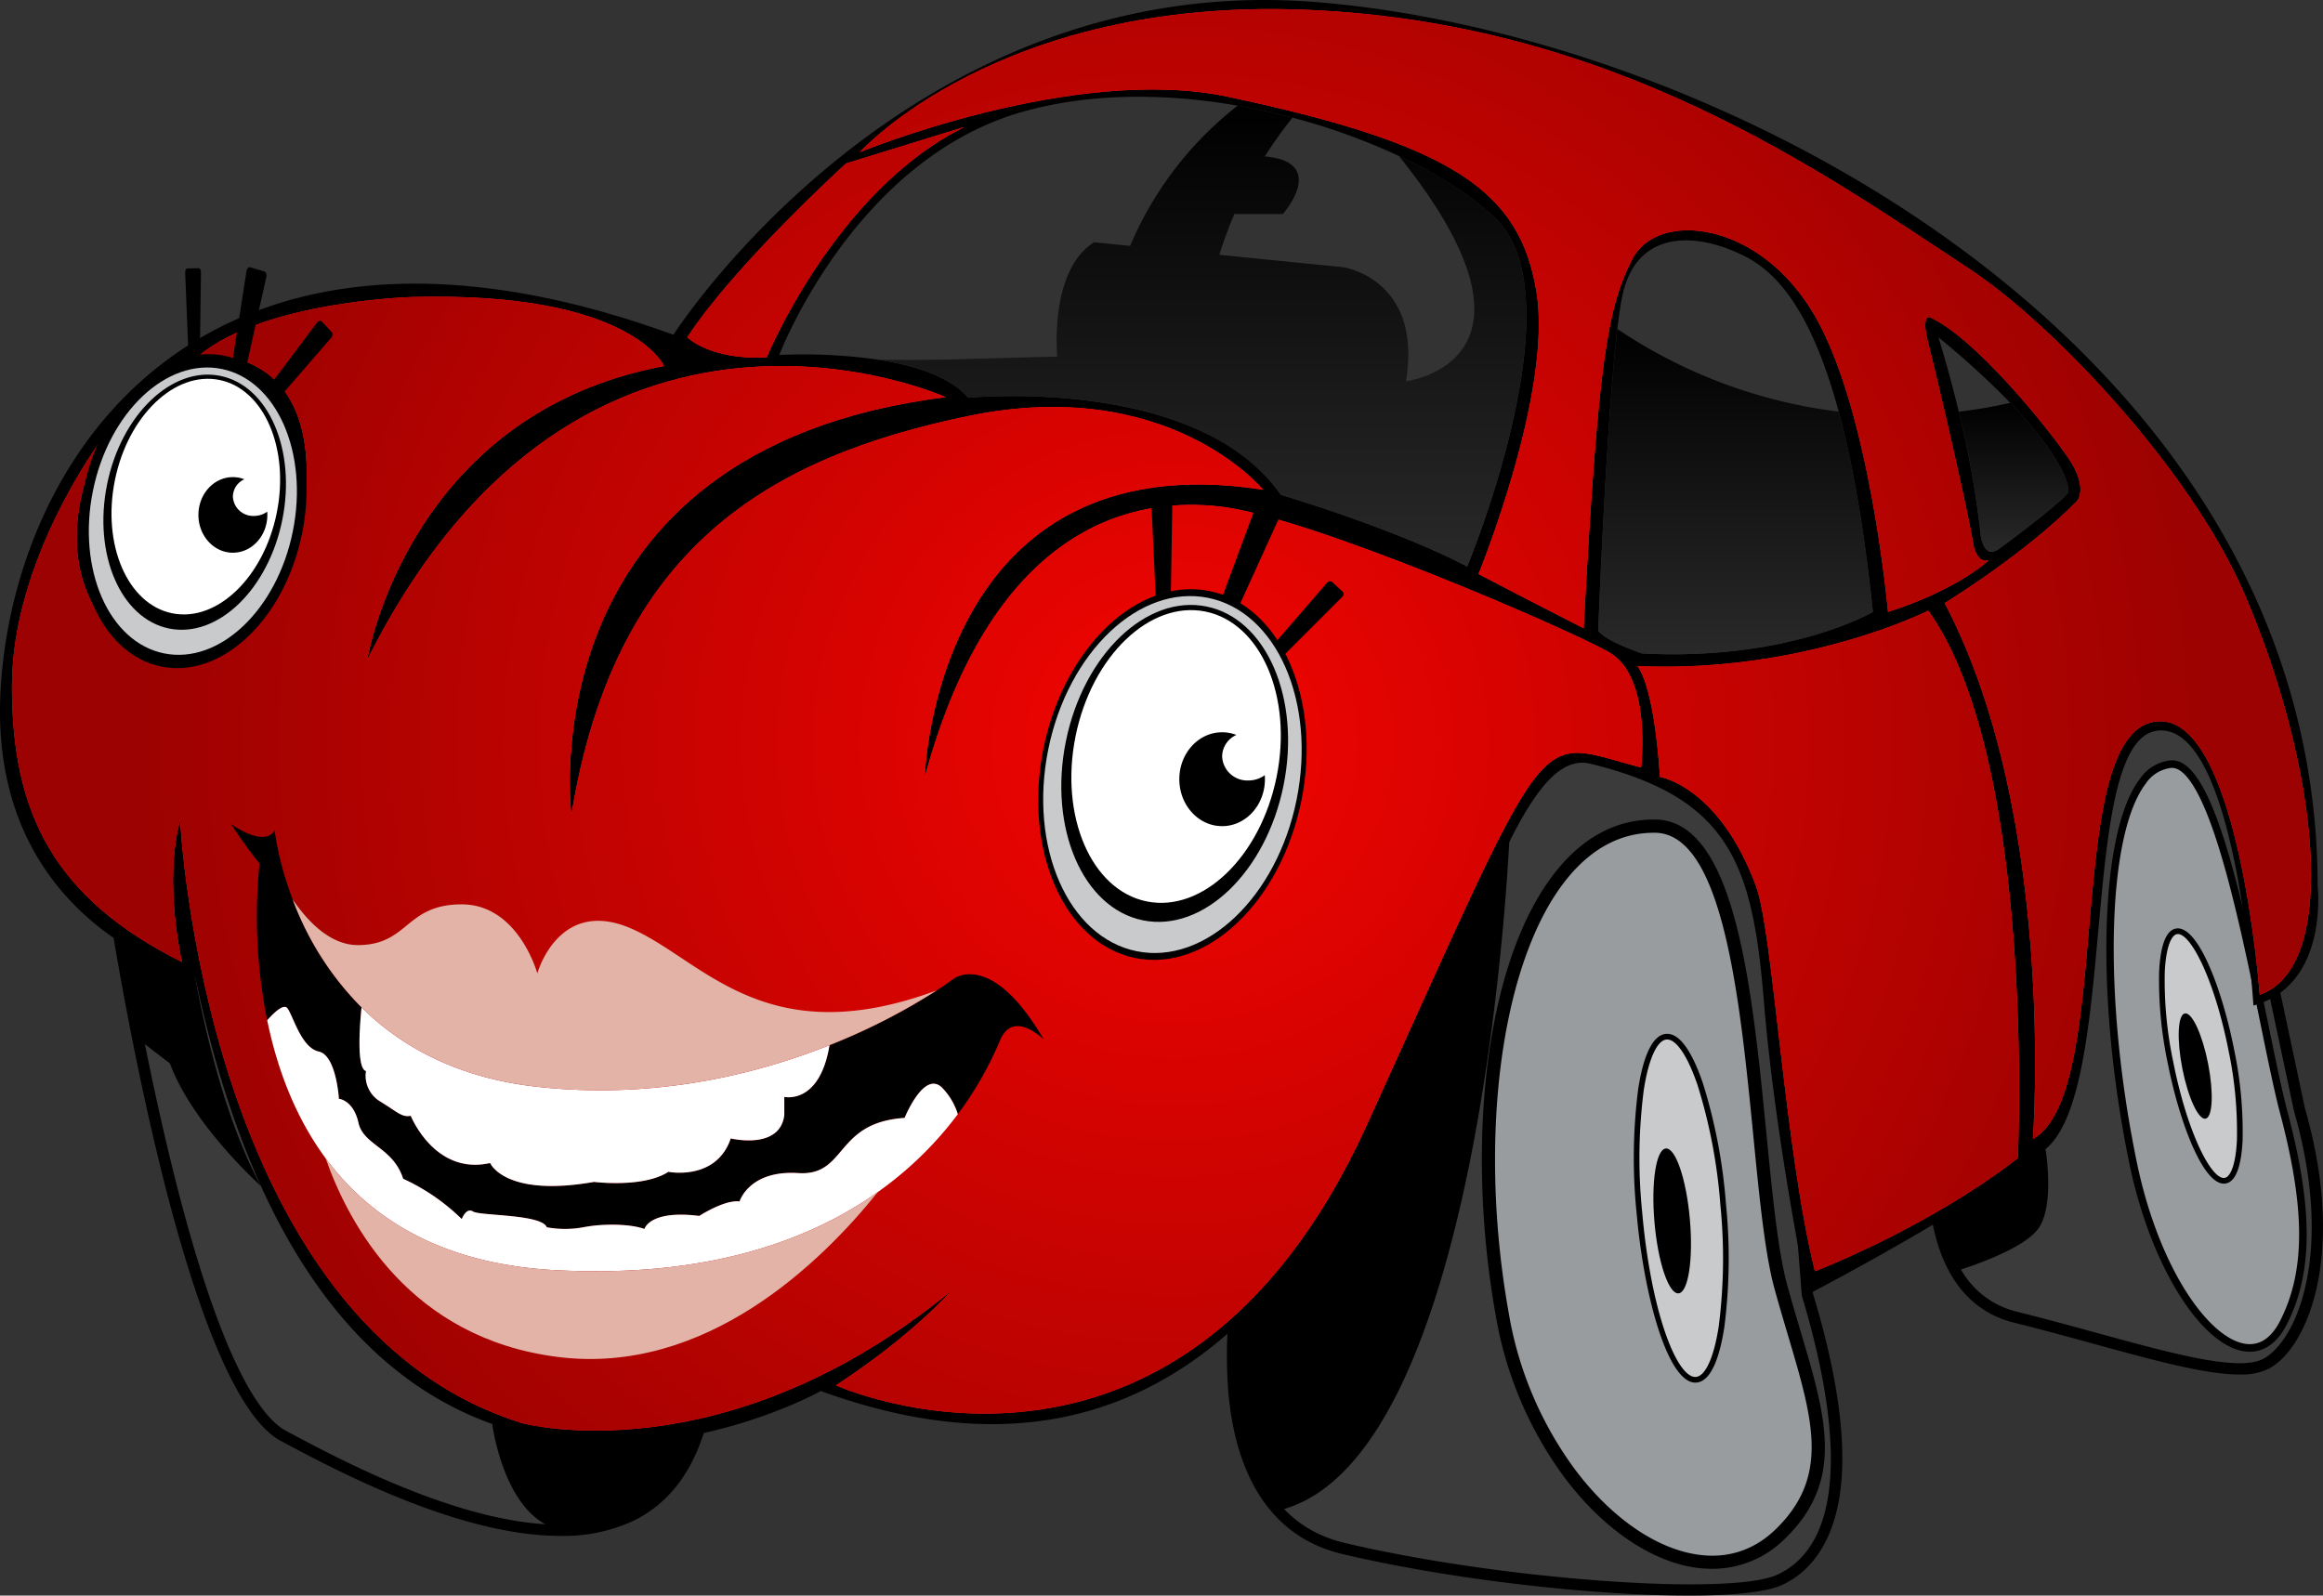
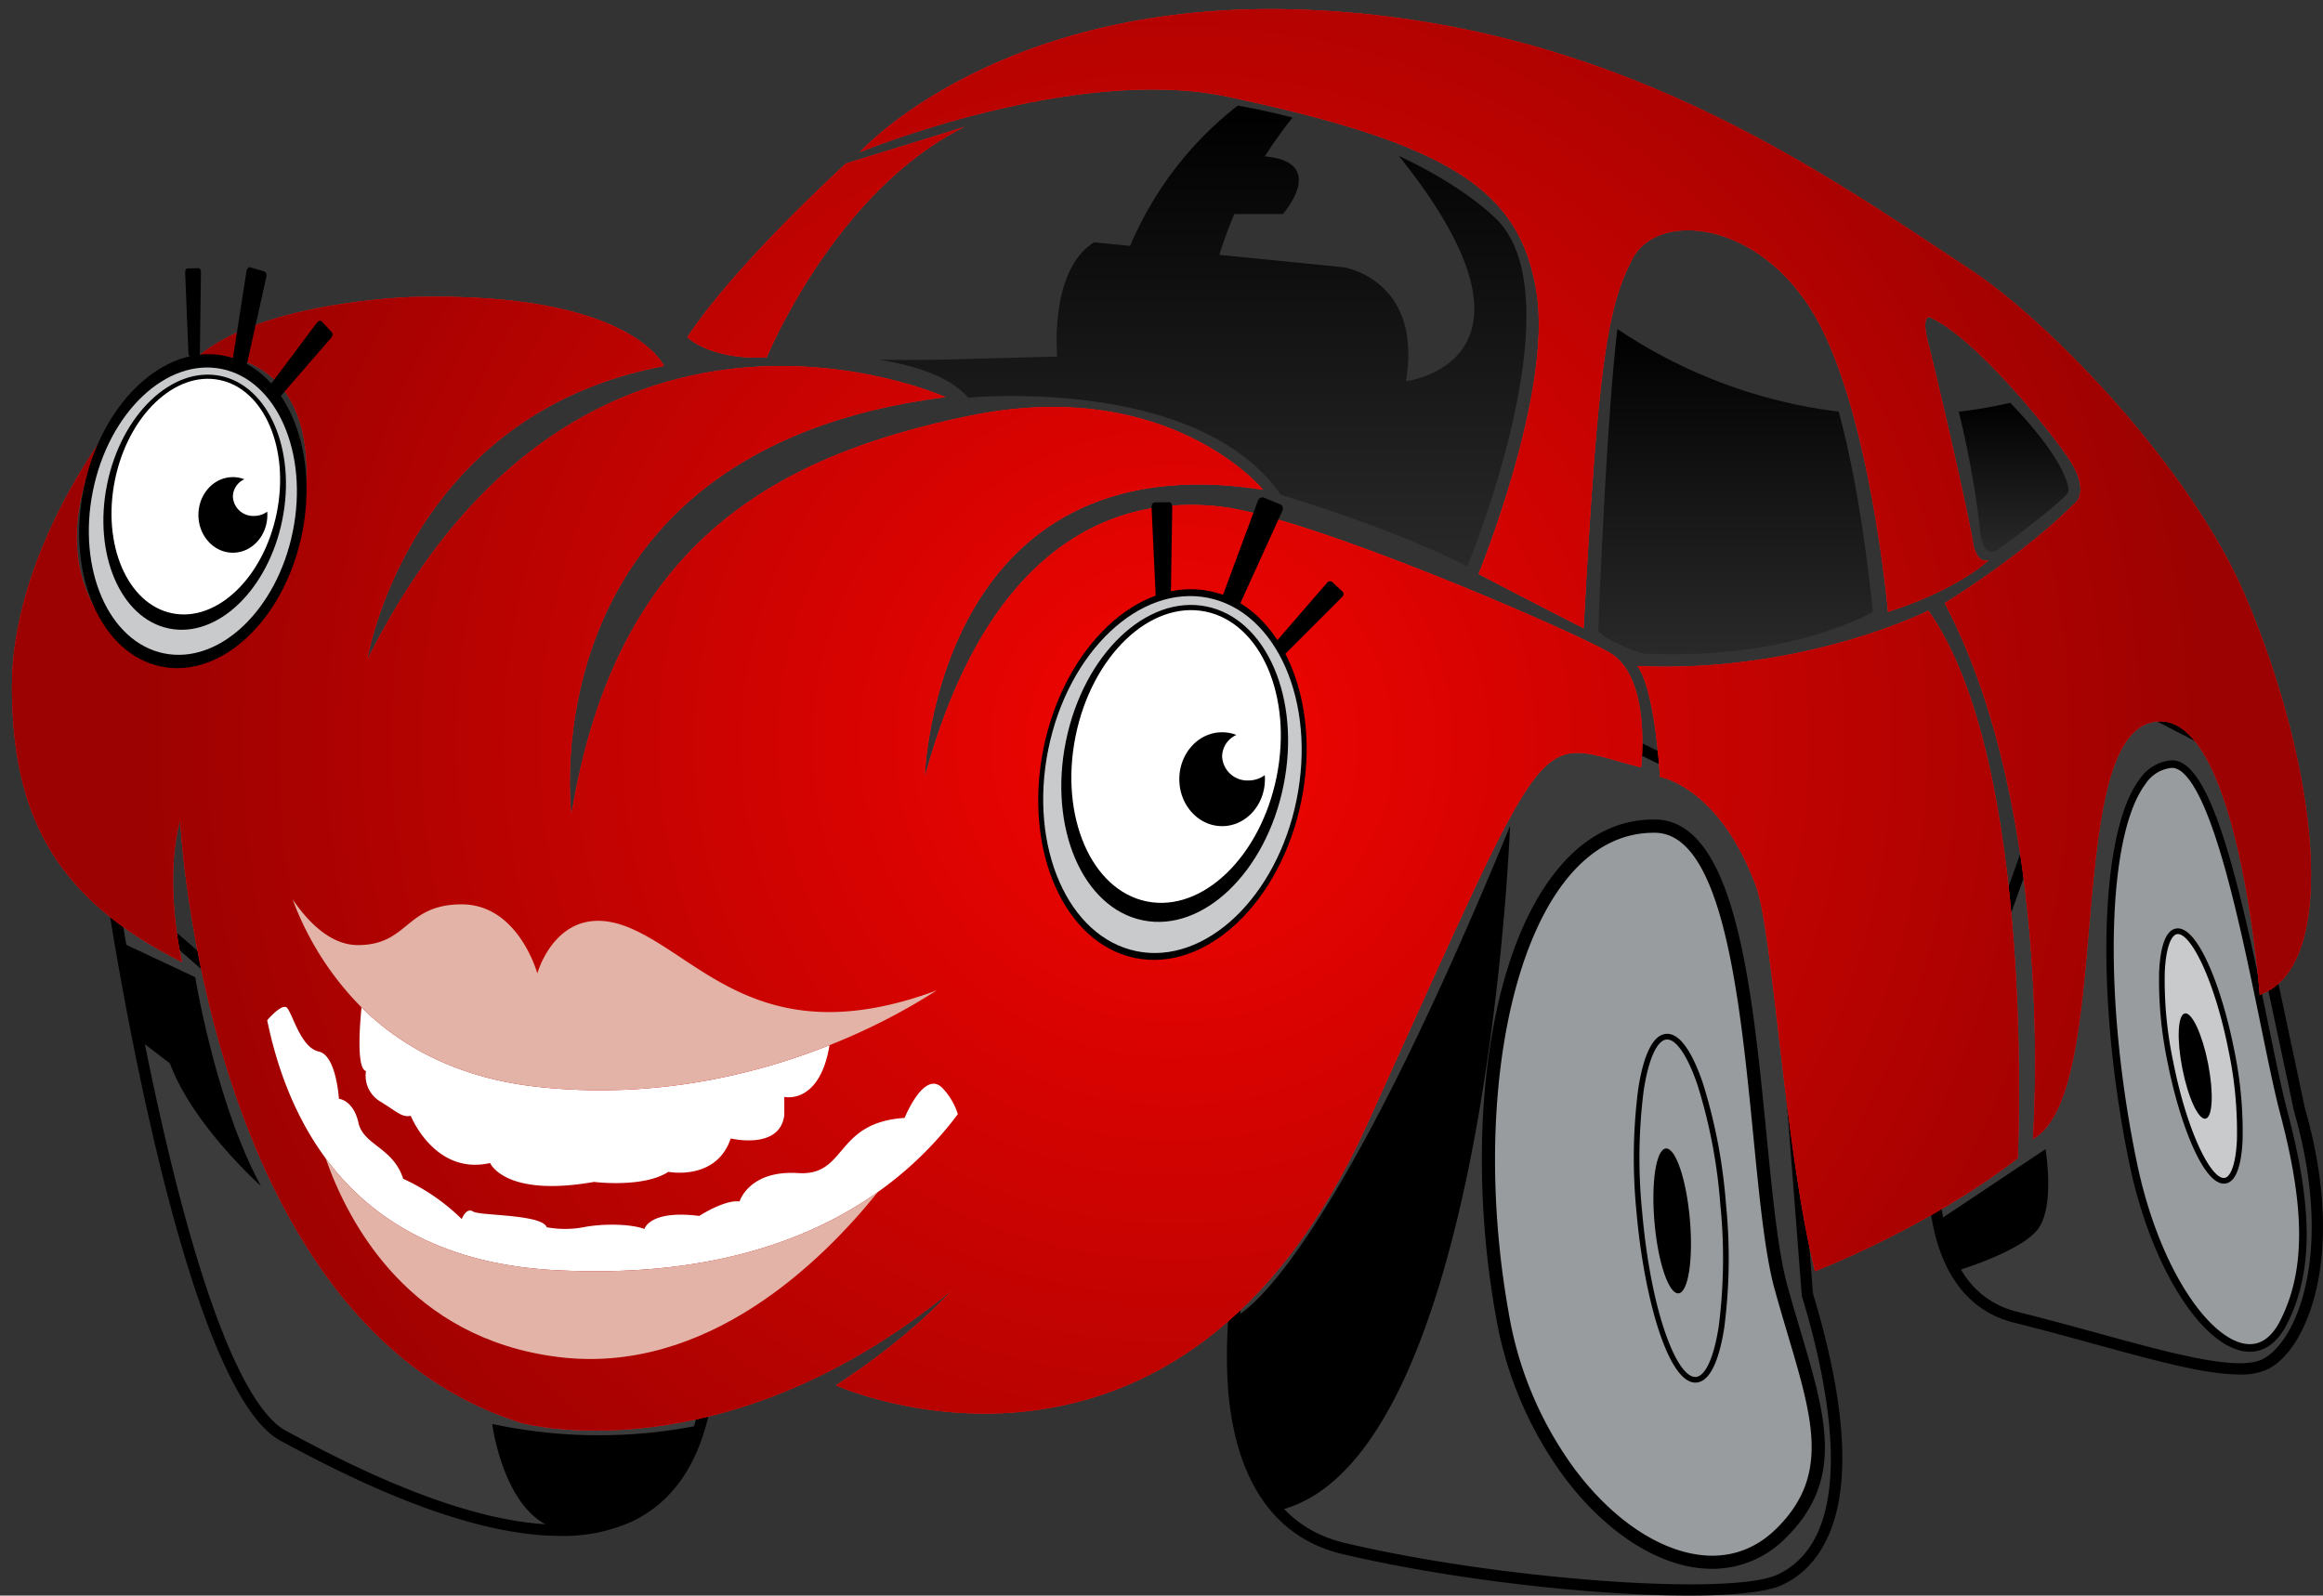
<svg xmlns="http://www.w3.org/2000/svg" xmlns:xlink="http://www.w3.org/1999/xlink" viewBox="0 0 480.655 330.217">
  <rect x="0" y="0" width="480.655" height="330.217" fill="#333333" stroke="none" />
  <defs>
    <radialGradient id="b" cx="-1557.252" cy="153.876" r="216.01" gradientTransform="translate(1800.217)" gradientUnits="userSpaceOnUse">
      <stop offset="0" stop-color="#f30401" />
      <stop offset="1" stop-color="#9b0201" />
    </radialGradient>
    <linearGradient id="a" x1="-1441.111" y1="135.406" x2="-1441.111" y2="68.089" gradientTransform="translate(1800.217)" gradientUnits="userSpaceOnUse">
      <stop offset="0" stop-color="#292929" />
      <stop offset="1" />
    </linearGradient>
    <linearGradient id="c" x1="-1383.575" y1="114.201" x2="-1383.575" y2="83.368" xlink:href="#a" />
    <linearGradient id="d" x1="-1551.443" y1="117.254" x2="-1551.443" y2="21.857" xlink:href="#a" />
  </defs>
  <title>car-secondary</title>
  <path d="M22.853 182.633S38.1 286.165 58.632 297.159s78.6 41.494 87.395-7.189z" fill="#3b3b3b" />
  <path d="M115.939 317.871c-21.117 0-46.788-13.748-57.862-19.678-20.81-11.145-35.759-111.138-36.385-115.393l-.463-3.142L147.3 289.523l-.118.655c-2.2 12.2-7.662 20.482-16.22 24.618a34.319 34.319 0 0 1-15.023 3.075zM24.5 185.627c1.223 7.728 4.679 28.494 9.687 49.893 10.443 44.619 19.357 57.585 25 60.605 13.625 7.3 49.816 26.679 70.754 16.559 7.694-3.718 12.675-11.209 14.811-22.27z" />
  <path d="M256.883 261.561s-11.165 51.284 21.105 58.909 80.366 11.144 90.338 6.452 17.5-19.888 5.641-58.985l-6.814-88.116-9.606-15.993-22.9-11.2h-18.822z" fill="#3b3b3b" />
  <path d="M349.4 330.217c-19.637 0-49.028-3.253-71.683-8.606-13.733-3.245-21.877-14.777-23.553-33.35a99.366 99.366 0 0 1 1.571-26.95l.036-.163.079-.146 59.275-109.545h19.79l23.458 11.469 9.927 16.528 6.825 88.265c5.42 17.913 7.223 32.318 5.36 42.817-1.057 5.953-3.937 13.812-11.661 17.447-3.246 1.529-10.278 2.234-19.424 2.234zM258 261.969a98.968 98.968 0 0 0-1.489 26.13c1.608 17.692 8.926 28.2 21.75 31.229 32.182 7.6 79.9 11.084 89.569 6.532 17.116-8.055 10.491-39.535 5.018-57.583l-.037-.122-.01-.128L366 180.188l-9.285-15.458-22.342-10.93h-17.849z" />
  <path d="M401.418 226.757s-8.237 39.907 15.57 45.841 44.331 13.394 51.688 9.743 15.839-22.319 7.093-52.743l-14.208-66.852-.837-7.319-16.9-8.714h-13.88z" fill="#3b3b3b" />
  <path d="M463.369 284.466c-7 0-17.5-2.88-29.967-6.3-5.355-1.468-10.892-2.986-16.7-4.433-10.266-2.559-16.351-11.613-17.6-26.184a81.7 81.7 0 0 1 1.162-21.033l.044-.157 28.8-80.823h15l17.706 9.131.9 7.886 14.188 66.757c4.958 17.27 4.1 29.623 2.5 36.945-1.848 8.472-5.664 14.877-10.209 17.133a13.229 13.229 0 0 1-5.824 1.078zm-60.817-57.4a80.9 80.9 0 0 0-1.1 20.328c.522 6.045 1.9 11.084 4.1 14.977a18.111 18.111 0 0 0 11.727 9.084c5.832 1.454 11.383 2.975 16.75 4.447 15.546 4.262 28.973 7.944 34.132 5.383 3.021-1.5 6.961-6.367 8.96-15.531 1.541-7.064 2.362-19.016-2.473-35.837l-.02-.08-14.228-66.902-.773-6.753-16.086-8.3h-12.77z" />
  <path d="M310.928 272.556c-9.143-50.284 3.287-101.989 31.589-101.577 22.05.321 19.522 71.989 25.974 95.395s13.663 37.69-.117 51.094c-18.232 17.732-50.552-6.997-57.446-44.912z" fill="#999c9e" />
  <path d="M354.23 324.681a25.772 25.772 0 0 1-7.859-1.284c-8.015-2.565-16.07-8.833-22.683-17.651a78.45 78.45 0 0 1-14.106-32.946c-3.307-18.187-3.874-37.377-1.6-54.035 2.342-17.138 7.411-30.72 14.66-39.278 5.554-6.557 12.124-9.88 19.532-9.88h.362c16.6.242 19.995 34.864 22.993 65.411 1.212 12.35 2.358 24.014 4.28 30.989.921 3.341 1.85 6.471 2.749 9.5 5.323 17.927 9.168 30.881-3.23 42.941a21.244 21.244 0 0 1-15.098 6.233zm-41.956-52.37a75.707 75.707 0 0 0 13.6 31.793c6.275 8.367 13.85 14.293 21.328 16.686 7.774 2.487 14.764 1 20.215-4.3 11.212-10.906 7.752-22.56 2.515-40.2-.9-3.04-1.836-6.183-2.764-9.55-1.985-7.2-3.141-18.979-4.366-31.449-2.744-27.95-6.159-62.735-20.309-62.941-6.691-.094-12.676 2.9-17.766 8.909-14.058 16.601-19.181 54.041-12.452 91.052z" />
  <path d="M441.314 240.45c-8.129-39.635-5.883-81.367 7.9-82.305 10.736-.731 18.482 53.757 23.333 72.107s5.683 32.1-.028 43.394c-7.56 14.94-25.075-3.309-31.205-33.196z" fill="#999c9e" />
  <path d="M465.5 279.749a7.791 7.791 0 0 1-1.038-.07c-4.381-.586-9.219-4.793-13.623-11.846-4.52-7.239-8.175-16.907-10.291-27.226-7.045-34.348-6.107-68.467 2.181-79.364a8.81 8.81 0 0 1 6.43-3.879c8.183-.557 13.967 24.372 20.159 54.542 1.516 7.386 2.825 13.764 3.983 18.146 5.327 20.153 5.3 33.3-.086 43.947-2.331 4.608-5.322 5.75-7.715 5.75zM449.418 158.92q-.078 0-.154.005a7.324 7.324 0 0 0-5.291 3.265c-8.043 10.574-8.857 44.151-1.893 78.1 4.6 22.406 15.095 36.833 22.59 37.835 2.922.395 5.328-1.235 7.148-4.835 5.2-10.279 5.191-23.091-.03-42.841-1.17-4.424-2.483-10.823-4-18.231-2.419-11.788-5.162-25.149-8.373-35.772-4.357-14.404-7.815-17.526-9.997-17.526z" />
-   <ellipse cx="347.87" cy="250.051" rx="8.707" ry="35.634" transform="rotate(-4.998 347.875 250.051)" fill="#c8cacc" />
  <path d="M350.787 286.144c-5.7 0-10.646-17.79-12.176-35.283a111.816 111.816 0 0 1 .35-25.464c.776-5.052 2.4-11.136 5.753-11.429s6.009 5.416 7.65 10.257a111.8 111.8 0 0 1 4.764 25.016 111.813 111.813 0 0 1-.35 25.464c-.776 5.052-2.4 11.136-5.753 11.429-.079.007-.159.01-.238.01zm-5.833-71.013q-.069 0-.137.006c-1.962.172-3.718 4.074-4.7 10.438a110.631 110.631 0 0 0-.341 25.184c1.8 20.629 7.1 34.212 11 34.213.048 0 .1 0 .144-.006 1.962-.172 3.718-4.074 4.7-10.438a110.629 110.629 0 0 0 .341-25.183 110.627 110.627 0 0 0-4.707-24.742c-2.021-5.957-4.363-9.472-6.3-9.472z" />
  <ellipse cx="345.994" cy="252.679" rx="3.676" ry="15.046" transform="rotate(-4.998 345.993 252.678)" />
  <ellipse cx="455.382" cy="218.553" rx="6.424" ry="26.291" transform="rotate(-11.147 455.369 218.546)" fill="#c8cacc" />
  <path d="M460.148 244.965c-4.361 0-9.206-12.682-11.644-25.057a82.665 82.665 0 0 1-1.759-18.744c.173-3.822.91-8.484 3.441-8.982 4.48-.885 9.556 12.232 12.075 25.015a82.665 82.665 0 0 1 1.759 18.744c-.173 3.822-.91 8.484-3.441 8.982a2.216 2.216 0 0 1-.431.042zm-9.518-51.653a1.132 1.132 0 0 0-.217.021c-1.044.206-2.248 2.385-2.5 7.884a81.484 81.484 0 0 0 1.738 18.464c2.852 14.474 7.725 24.111 10.48 24.112a1.132 1.132 0 0 0 .217-.021c1.044-.206 2.248-2.385 2.5-7.884a81.484 81.484 0 0 0-1.738-18.464c-2.852-14.474-7.725-24.112-10.48-24.112z" />
  <ellipse cx="454.214" cy="220.629" rx="2.713" ry="11.101" transform="rotate(-11.147 454.199 220.625)" />
  <path d="M312.442 170.979s-4.918 131.679-48.006 141.65c0 0-11.92-13.415-9.7-39.706-.002 0 17.303-3.774 57.706-101.944zM24.427 194.735l15.973 7.507s4.251 26.049 13.586 43.213c0 0-14.127-12.623-18.819-25.359l-6.6-5.085zm376.551 57.944s1.136 6.89 3.626 10.413c0 0 13.577-4.006 17.1-8.755s1.538-16.511 1.538-16.511zM101.845 294.7s3.426 26.935 21.164 21.41a36.493 36.493 0 0 0 23.017-21.41 105.376 105.376 0 0 1-44.181 0z" />
-   <path d="M479.549 183.471C479.549 72.8 357.542 7.5 272.685.461S139.338 69.285 139.338 69.285C42.749 34.091 2.863 93.921.125 142.8S40.4 202.242 40.4 202.242c29.723 141.558 129.44 85.639 129.44 85.639C290.282 331.678 300.059 151.014 329 158.053s33.63 20.726 35.976 49.272 8.994 60.612 8.994 60.612 34.021-17.6 49.272-30.111 6.648-84.466 23.072-86.594 19.943 56.875 19.943 56.875c15.643-4.301 13.292-24.636 13.292-24.636zM315.352 73.583q-.165 1.52-.379 3.052c-.214 1.531-.462 3.067-.738 4.6s-.58 3.056-.906 4.567c-.434 2.015-.906 4-1.4 5.942q-.371 1.454-.757 2.868-.192.706-.387 1.4-.39 1.389-.785 2.724l-.395 1.319c-.4 1.3-.79 2.56-1.177 3.759-2.582 7.992-4.848 13.441-4.848 13.441-14.86-7.821-38.583-14.86-38.583-14.86-17.208-24.767-64.656-20.075-64.656-20.075a12.98 12.98 0 0 0-.681-.731l-.13-.131q-.348-.339-.724-.66l-.146-.121c-.264-.22-.535-.435-.818-.642a16.356 16.356 0 0 0-.886-.6l-.157-.1q-.444-.281-.911-.544l-.167-.093q-.982-.544-2.055-1.017l-.16-.071q-.526-.229-1.071-.443l-.161-.062q-1.14-.441-2.344-.816l-.128-.04q-.6-.185-1.207-.354l-.125-.034a51.38 51.38 0 0 0-2.572-.638l-.069-.015q-.656-.145-1.317-.275l-.061-.012c-.9-.178-1.815-.336-2.725-.478a108.963 108.963 0 0 0-20.487-.98s15.381-40.408 50.315-50.315c14-3.97 29.67-3.876 44.551-1.285q4.305.75 8.5 1.767l.076.018q1.387.336 2.757.7A129.672 129.672 0 0 1 290.953 33h.005a95.2 95.2 0 0 1 9.655 5.389l.148.1q.523.337 1.032.677l.272.184q.441.3.871.6l.334.234q.391.275.772.552l.364.266q.356.262.7.525c.127.1.254.192.379.289.221.17.437.341.652.511l.376.3c.212.171.419.343.625.514.118.1.238.2.354.3.216.183.427.367.636.551l.3.258q.448.4.875.8l.01.009a15.707 15.707 0 0 1 1.52 1.652q.351.44.674.907a18.5 18.5 0 0 1 1.185 1.965q.27.516.513 1.054a24.637 24.637 0 0 1 1.241 3.421 32.6 32.6 0 0 1 .823 3.763q.209 1.305.336 2.67a66.062 66.062 0 0 1-.253 13.092zm24.478 61.659s-7.315-2.346-9.14-4.693c0 0 1.614-42.651 3.954-62.461.32-2.712.654-5 1-6.688 2.868-14.014 15.381-13.493 25.548-8.279 6.749 3.461 13.726 11.636 19.257 32.062 2.8 10.348 5.233 23.836 7.074 41.455 0 .001-17.176 10.168-47.693 8.604zm88.1-33.369c-.521 1.3-10.689 9.124-14.338 11.731s-3.91-4.171-3.91-4.171a197.646 197.646 0 0 0-4.389-24.227c-2.167-9.011-4.214-15.4-4.214-15.4a175.5 175.5 0 0 1 14.871 13.562c11.15 11.579 12.371 17.532 11.981 18.505z" />
  <path d="M339.554 158.835s2.346-18.77-6.648-23.854-61.772-27.874-80.165-30.111c-17.206-2.092-46.926 2.737-61.394 55.92 0 0 1.955-70 70-59.439 0 0-19.552-23.854-61-15.251s-73.126 27.373-82.12 82.511c0 0-9.776-75.472 77.427-86.421 0 0-75.472-34.021-119.66 54.356 0 0 8.212-50.807 61.394-60.793 0 0-6.648-15.461-52.009-14.288 0 0-30.5.782-44.188 12.122 0 0 22.29-3.128 22.29 24.636s-16.424 39.1-26.982 39.1-29.726-16.028-15.648-46.139c0 0-18.379 24.636-18.379 50.836s8.6 43.8 35.194 57.093c0 0-3.91-16.424-.391-29.329 0 0 5.084 104.41 70.78 124.744 0 0 41.451 11.34 88.768-27.373 0 0-8.212 9.385-23.854 19.552 0 0 70.78 32.066 109.884-53.965s34.021-79.772 56.701-73.907z" fill="#ff1f20" />
  <path d="M142.206 69.807s4.682 4.738 16.424 4.171c0 0 14.078-34.412 40.93-47.708l-24.506 7.56s-22.942 20.856-32.848 35.977z" fill="#ff1f20" />
  <path d="M177.921 31.484S206.6-.582 270.209 2.025 376.734 35.406 407.6 55.729c16.84 11.089 45.692 41.318 56.832 67.26 15.054 35.056 20.059 76.909 3.128 82.9 0 0-4.162-56.7-20.6-56.615-20.856.11-8.864 76.677-26.331 86.458 0 0 5.029-66.648-18.249-110.922 0 0 16.574-10.106 27.373-21.117 0 0 2.468-2.607-1.764-8.864s-19.352-25.027-28.737-29.2c0 0-1.825-.521-.261 5.475s8.295 34.887 9.385 41.972c0 0 .782 3.65 3.128 2.868 0 0-6.4 6.12-20.856 10.689 0 0-3.65-41.451-15.12-61.264s-32.587-21.9-37.8-11.731-7.09 21.638-10.063 76.385c0 0-12.211-6.223-21.743-11.223 0 0 15.381-37.528 11.992-58.383s-17.206-30.5-63.871-40.4c-31.806-6.75-76.122 11.467-76.122 11.467z" fill="#ff1f20" />
  <path d="M338.772 137.849s3.389 3.128 4.693 22.941c0 0 12.253 1.955 19.89 22.643 3.521 9.538 5.87 54.27 12.176 79.659 0 0 23.2-8.875 41.972-23.392 0 0 3.91-81.777-18.51-113.322 0 0-25.809 13.035-60.221 11.471z" fill="#ff1f20" />
  <path d="M254.045 20.017c46.665 9.9 60.482 19.549 63.871 40.4S305.924 118.8 305.924 118.8c9.532 5 21.743 11.223 21.743 11.223 2.972-54.747 4.849-66.217 10.062-76.385s26.331-8.082 37.8 11.731 15.121 61.264 15.121 61.264c14.455-4.568 20.856-10.689 20.856-10.689-2.346.782-3.128-2.868-3.128-2.868-1.09-7.085-7.821-35.976-9.385-41.972s.261-5.475.261-5.475c9.385 4.171 24.506 22.941 28.737 29.2s1.764 8.864 1.764 8.864c-10.8 11.011-27.373 21.117-27.373 21.117 23.278 44.274 18.249 110.922 18.249 110.922 17.467-9.782 5.475-86.349 26.331-86.458 16.433-.086 20.6 56.615 20.6 56.615 16.93-5.994 11.925-47.848-3.128-82.9-11.14-25.942-39.992-56.171-56.832-67.26-30.863-20.323-73.778-51.1-137.388-53.7s-92.287 29.459-92.287 29.459 44.31-18.221 76.118-11.471z" fill="url(#b)" />
  <path d="M338.772 137.849s3.389 3.128 4.693 22.941c0 0 12.253 1.955 19.89 22.643 3.521 9.538 5.87 54.27 12.176 79.659 0 0 23.2-8.875 41.972-23.392 0 0 3.91-81.777-18.51-113.322 0 0-25.809 13.035-60.221 11.471zM158.63 73.978s14.078-34.412 40.93-47.708l-24.506 7.56s-22.941 20.856-32.848 35.976c0 .001 4.682 4.739 16.424 4.172z" fill="url(#b)" />
  <path d="M37.666 199.113s-3.91-16.424-.391-29.329c0 0 5.084 104.41 70.78 124.744 0 0 41.451 11.34 88.768-27.373 0 0-8.212 9.385-23.854 19.552 0 0 70.78 32.066 109.884-53.965s34.021-79.774 56.7-73.908c0 0 2.346-18.77-6.648-23.854s-61.772-27.874-80.165-30.111c-17.206-2.092-46.926 2.737-61.394 55.92 0 0 1.955-70 70-59.439 0 0-19.552-23.854-61-15.251s-73.126 27.373-82.12 82.511c0 0-9.776-75.472 77.427-86.421 0 0-75.472-34.021-119.66 54.356 0 0 8.212-50.807 61.394-60.793 0 0-6.648-15.461-52.009-14.288 0 0-30.5.782-44.188 12.122 0 0 22.29-3.128 22.29 24.636s-16.424 39.1-26.982 39.1-29.725-16.027-15.647-46.138c0 0-18.379 24.636-18.379 50.836s8.603 43.798 35.194 57.093z" fill="url(#b)" />
-   <path d="M197.213 202.633s-9.563 7.3-25.574 13.674c-2.067 12.43-9.36 10.7-9.36 10.7v3.78c-.912 7.3-11.08 4.823-11.08 4.823-3 8.864-12.9 6.909-12.9 6.909-5.214 3.389-15.381 2.086-15.381 2.086-18.51 3.259-21.508-3.91-21.508-3.91-11.471 2.607-16.424-9.776-16.424-9.776-1.825.391-2.737-.782-6.387-3a6.208 6.208 0 0 1-2.868-6.257c-2.011-.529-1.272-9.734-.923-13.18C58.9 192.748 56.827 171.74 56.827 171.74c-1.955 3.91-8.994-1.173-8.994-1.173 2.737 4.3 5.866 8.172 5.866 8.172a108.91 108.91 0 0 0 1.585 32.4c1.282-1.441 3.362-3.475 4.15-2.512 1.173 1.434 2.868 8.212 6.517 8.994s4.171 9.776 4.171 9.776 3 .261 4.041 4.953 7.169 5.084 9.255 11.6a42.656 42.656 0 0 1 12.123 8.35s.912-2.477 2.346-1.564 14.208.521 15.251 3.259a20.893 20.893 0 0 0 7.56 0c3.91-.782 9.646-.739 12.644.348 0 0 1.043-4 11.34-2.694 0 0 5.214-3.389 8.342-3 0 0 1.955-6.517 12.122-5.866s7.43-10.46 22.029-11.422c0 0 4.151-10.3 7.951-6.045a13.623 13.623 0 0 1 3.055 5.274 72.089 72.089 0 0 0 8.807-15.441c2.737-6.257 8.994 0 8.994 0-10.948-18.773-18.769-12.516-18.769-12.516z" />
  <path d="M187.176 231.358c-14.6.961-11.862 12.073-22.029 11.422s-12.122 5.866-12.122 5.866c-3.128-.391-8.342 3-8.342 3-10.3-1.3-11.34 2.694-11.34 2.694-3-1.086-8.733-1.13-12.644-.348a20.893 20.893 0 0 1-7.56 0c-1.043-2.737-13.817-2.346-15.251-3.259s-2.346 1.564-2.346 1.564a42.656 42.656 0 0 0-12.122-8.342c-2.086-6.517-8.212-6.908-9.255-11.6s-4.041-4.953-4.041-4.953-.521-8.994-4.171-9.776-5.344-7.56-6.517-8.994c-.788-.963-2.868 1.072-4.15 2.512 4.667 22.747 18.839 49.5 59.418 51.713 48.324 2.641 72.215-17.185 83.48-32.267a13.623 13.623 0 0 0-3.055-5.274c-3.802-4.262-7.953 6.042-7.953 6.042z" fill="#fff" />
  <path d="M114.7 262.854c-23.6-1.29-38.27-10.88-47.331-23.154 4.842 13.8 17.493 37.314 48.113 41.142s54.535-19.664 66.166-34.155c-14.002 9.942-35.202 17.901-66.948 16.167z" fill="#e3b3a7" />
  <path d="M75.728 221.664a6.208 6.208 0 0 0 2.872 6.256c3.65 2.216 4.562 3.389 6.387 3 0 0 4.953 12.383 16.424 9.776 0 0 3 7.169 21.508 3.91 0 0 10.167 1.3 15.381-2.086 0 0 9.907 1.955 12.9-6.909 0 0 10.167 2.477 11.08-4.823v-3.78s7.293 1.728 9.36-10.7c-15.216 6.059-36.257 11.284-60.456 8.616-16.705-1.842-28.316-8.464-36.378-16.439-.35 3.444-1.089 12.649.922 13.179z" fill="#fff" />
  <path d="M74.8 208.483c8.062 7.975 19.673 14.6 36.378 16.439 24.2 2.668 45.24-2.557 60.456-8.616A128.839 128.839 0 0 0 193.8 204.98c-35.859 13.292-48.6-6.649-63.46-12.926s-19.161 9.405-19.161 9.405-3.91-14.293-15.642-14.293-10.949 8.428-21.508 8.428c-5.705 0-10.382-4.922-13.477-9.446A62.684 62.684 0 0 0 74.8 208.483z" fill="#e3b3a7" />
  <ellipse cx="39.906" cy="105.788" rx="32.82" ry="23.061" transform="rotate(-78.573 39.907 105.789)" />
  <path d="M50.393 75.658l-1.744-.516c-.338-.1-.536-.6-.439-1.112l2.8-17.962c.1-.512.453-.848.791-.748l2.872.85c.338.1.536.6.439 1.112L51.184 74.91c-.097.512-.453.849-.791.748zm6.324 6.942l-1.247-1.335a.93.93 0 0 1 .105-1.148l10.03-13.377c.3-.372.743-.464.985-.2l2.053 2.2a.93.93 0 0 1-.105 1.148L57.7 82.4c-.3.369-.741.461-.983.2zm-15.843-8.822l-1.39.025c-.27 0-.5-.38-.5-.855l-.671-16.522c-.006-.475.209-.868.479-.873l2.289-.041c.27 0 .5.38.5.855l-.228 16.538c.006.475-.209.868-.479.873z" />
  <ellipse cx="39.906" cy="105.788" rx="30.031" ry="21.102" transform="rotate(-78.573 39.907 105.789)" fill="#c8cacc" />
  <ellipse cx="40.281" cy="103.932" rx="26.675" ry="18.497" transform="rotate(-78.573 40.282 103.933)" />
  <ellipse cx="40.515" cy="102.779" rx="24.636" ry="17.083" transform="rotate(-78.573 40.515 102.778)" fill="#fff" />
  <path d="M52.556 106.777a4.2 4.2 0 0 1-4.37-4.016 3.99 3.99 0 0 1 2.375-3.57 6.553 6.553 0 0 0-2.375-.446c-3.938 0-7.13 3.5-7.13 7.821s3.192 7.821 7.13 7.821 7.13-3.5 7.13-7.821a8.8 8.8 0 0 0-.028-.673 4.593 4.593 0 0 1-2.732.884z" />
  <ellipse cx="242.589" cy="160.298" rx="38.744" ry="27.224" transform="rotate(-78.573 242.59 160.298)" />
  <path d="M255.473 125.526l-2.151-.886a.991.991 0 0 1-.342-1.325l7.283-19.655a.991.991 0 0 1 1.176-.7l3.543 1.46a.991.991 0 0 1 .342 1.325l-8.675 19.081a.991.991 0 0 1-1.176.7zm9.591 9.8l-1.333-1.24a.776.776 0 0 1 .113-1.065l10.729-12.4a.776.776 0 0 1 1.054-.19l2.2 2.042a.776.776 0 0 1-.113 1.065l-11.591 11.6a.776.776 0 0 1-1.059.188zm-23.44-10.651l-1.82.028c-.353.005-.649-.432-.658-.971l-.879-18.761c-.008-.54.274-.986.627-.991l3-.046c.353-.005.649.432.658.971l-.3 18.78c.008.538-.275.984-.628.99z" />
  <ellipse cx="242.589" cy="160.298" rx="37.305" ry="26.213" transform="rotate(-78.573 242.59 160.298)" fill="#c8cacc" />
  <ellipse cx="243.055" cy="157.993" rx="33.135" ry="22.976" transform="rotate(-78.573 243.057 157.992)" />
  <ellipse cx="243.345" cy="156.56" rx="30.603" ry="21.22" transform="rotate(-78.573 243.347 156.56)" fill="#fff" />
  <path d="M258.3 161.526a5.223 5.223 0 0 1-5.429-4.989 4.957 4.957 0 0 1 2.95-4.435 8.14 8.14 0 0 0-2.95-.554c-4.892 0-8.857 4.35-8.857 9.715s3.966 9.715 8.857 9.715 8.857-4.35 8.857-9.715c0-.282-.013-.56-.035-.836a5.706 5.706 0 0 1-3.393 1.099z" />
  <path d="M330.691 130.55c1.825 2.346 9.14 4.693 9.14 4.693 30.517 1.564 47.693-8.6 47.693-8.6-1.841-17.62-4.272-31.108-7.074-41.455a104.8 104.8 0 0 1-45.8-17.1c-2.35 19.812-3.959 62.462-3.959 62.462z" fill="url(#a)" />
  <path d="M409.682 109.433s.261 6.778 3.91 4.171 13.817-10.428 14.338-11.731c.391-.976-.828-6.926-11.981-18.5a103.34 103.34 0 0 1-10.657 1.838 197.646 197.646 0 0 1 4.39 24.222z" fill="url(#c)" />
  <path d="M309.313 45.041c-4.79-4.5-11.681-8.928-19.875-12.775 34.248 42.645 1.464 46.64 1.464 46.64 3.519-21.115-12.914-23.6-12.914-23.6L252.3 52.737a82.639 82.639 0 0 1 3.11-8.437h10.021s9.506-10.74-3.725-11.926a86.439 86.439 0 0 1 5.735-8.034c-3.7-.977-7.492-1.813-11.339-2.483a72.524 72.524 0 0 0-22.265 29.036l-7.454-.745C217 56 218.757 73.8 218.757 73.8l-22.334.587c-5.389.126-10.272.135-14.7.047 7.375 1.144 14.812 3.425 18.619 7.884 0 0 47.447-4.693 64.653 20.074 0 0 23.724 7.039 38.583 14.86 0 .002 23.202-55.787 5.735-72.211z" fill="url(#d)" />
</svg>